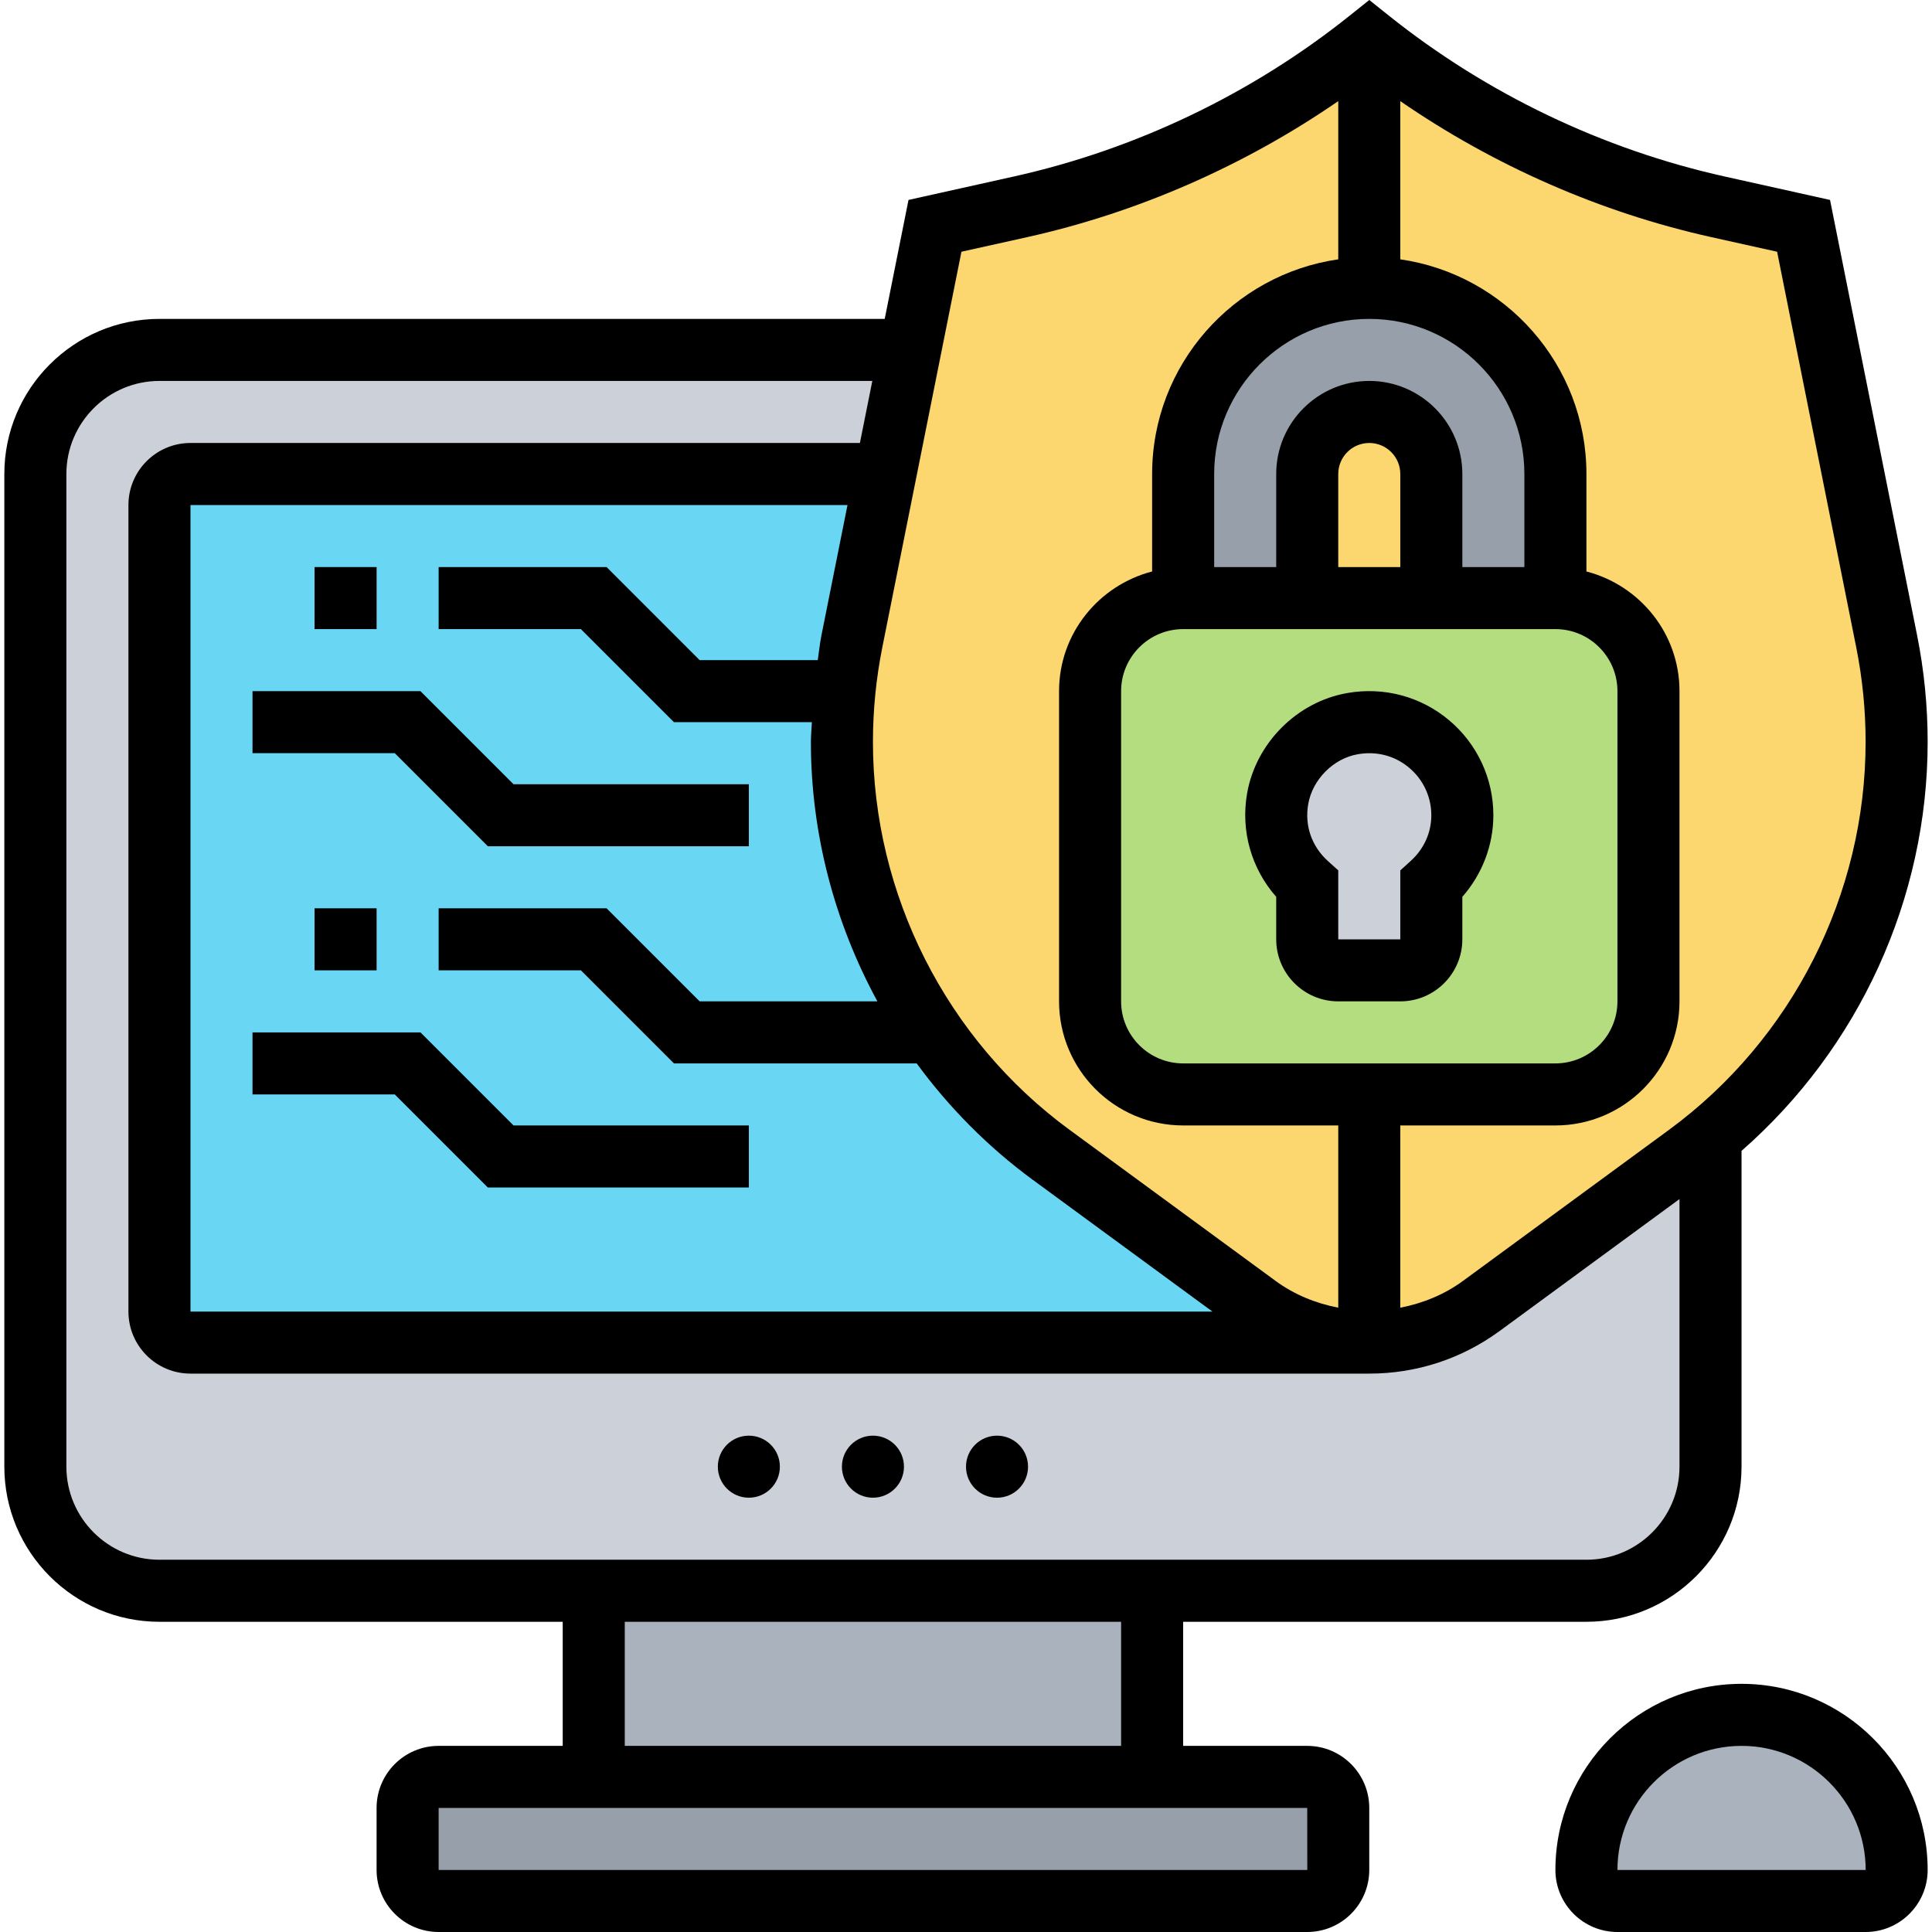
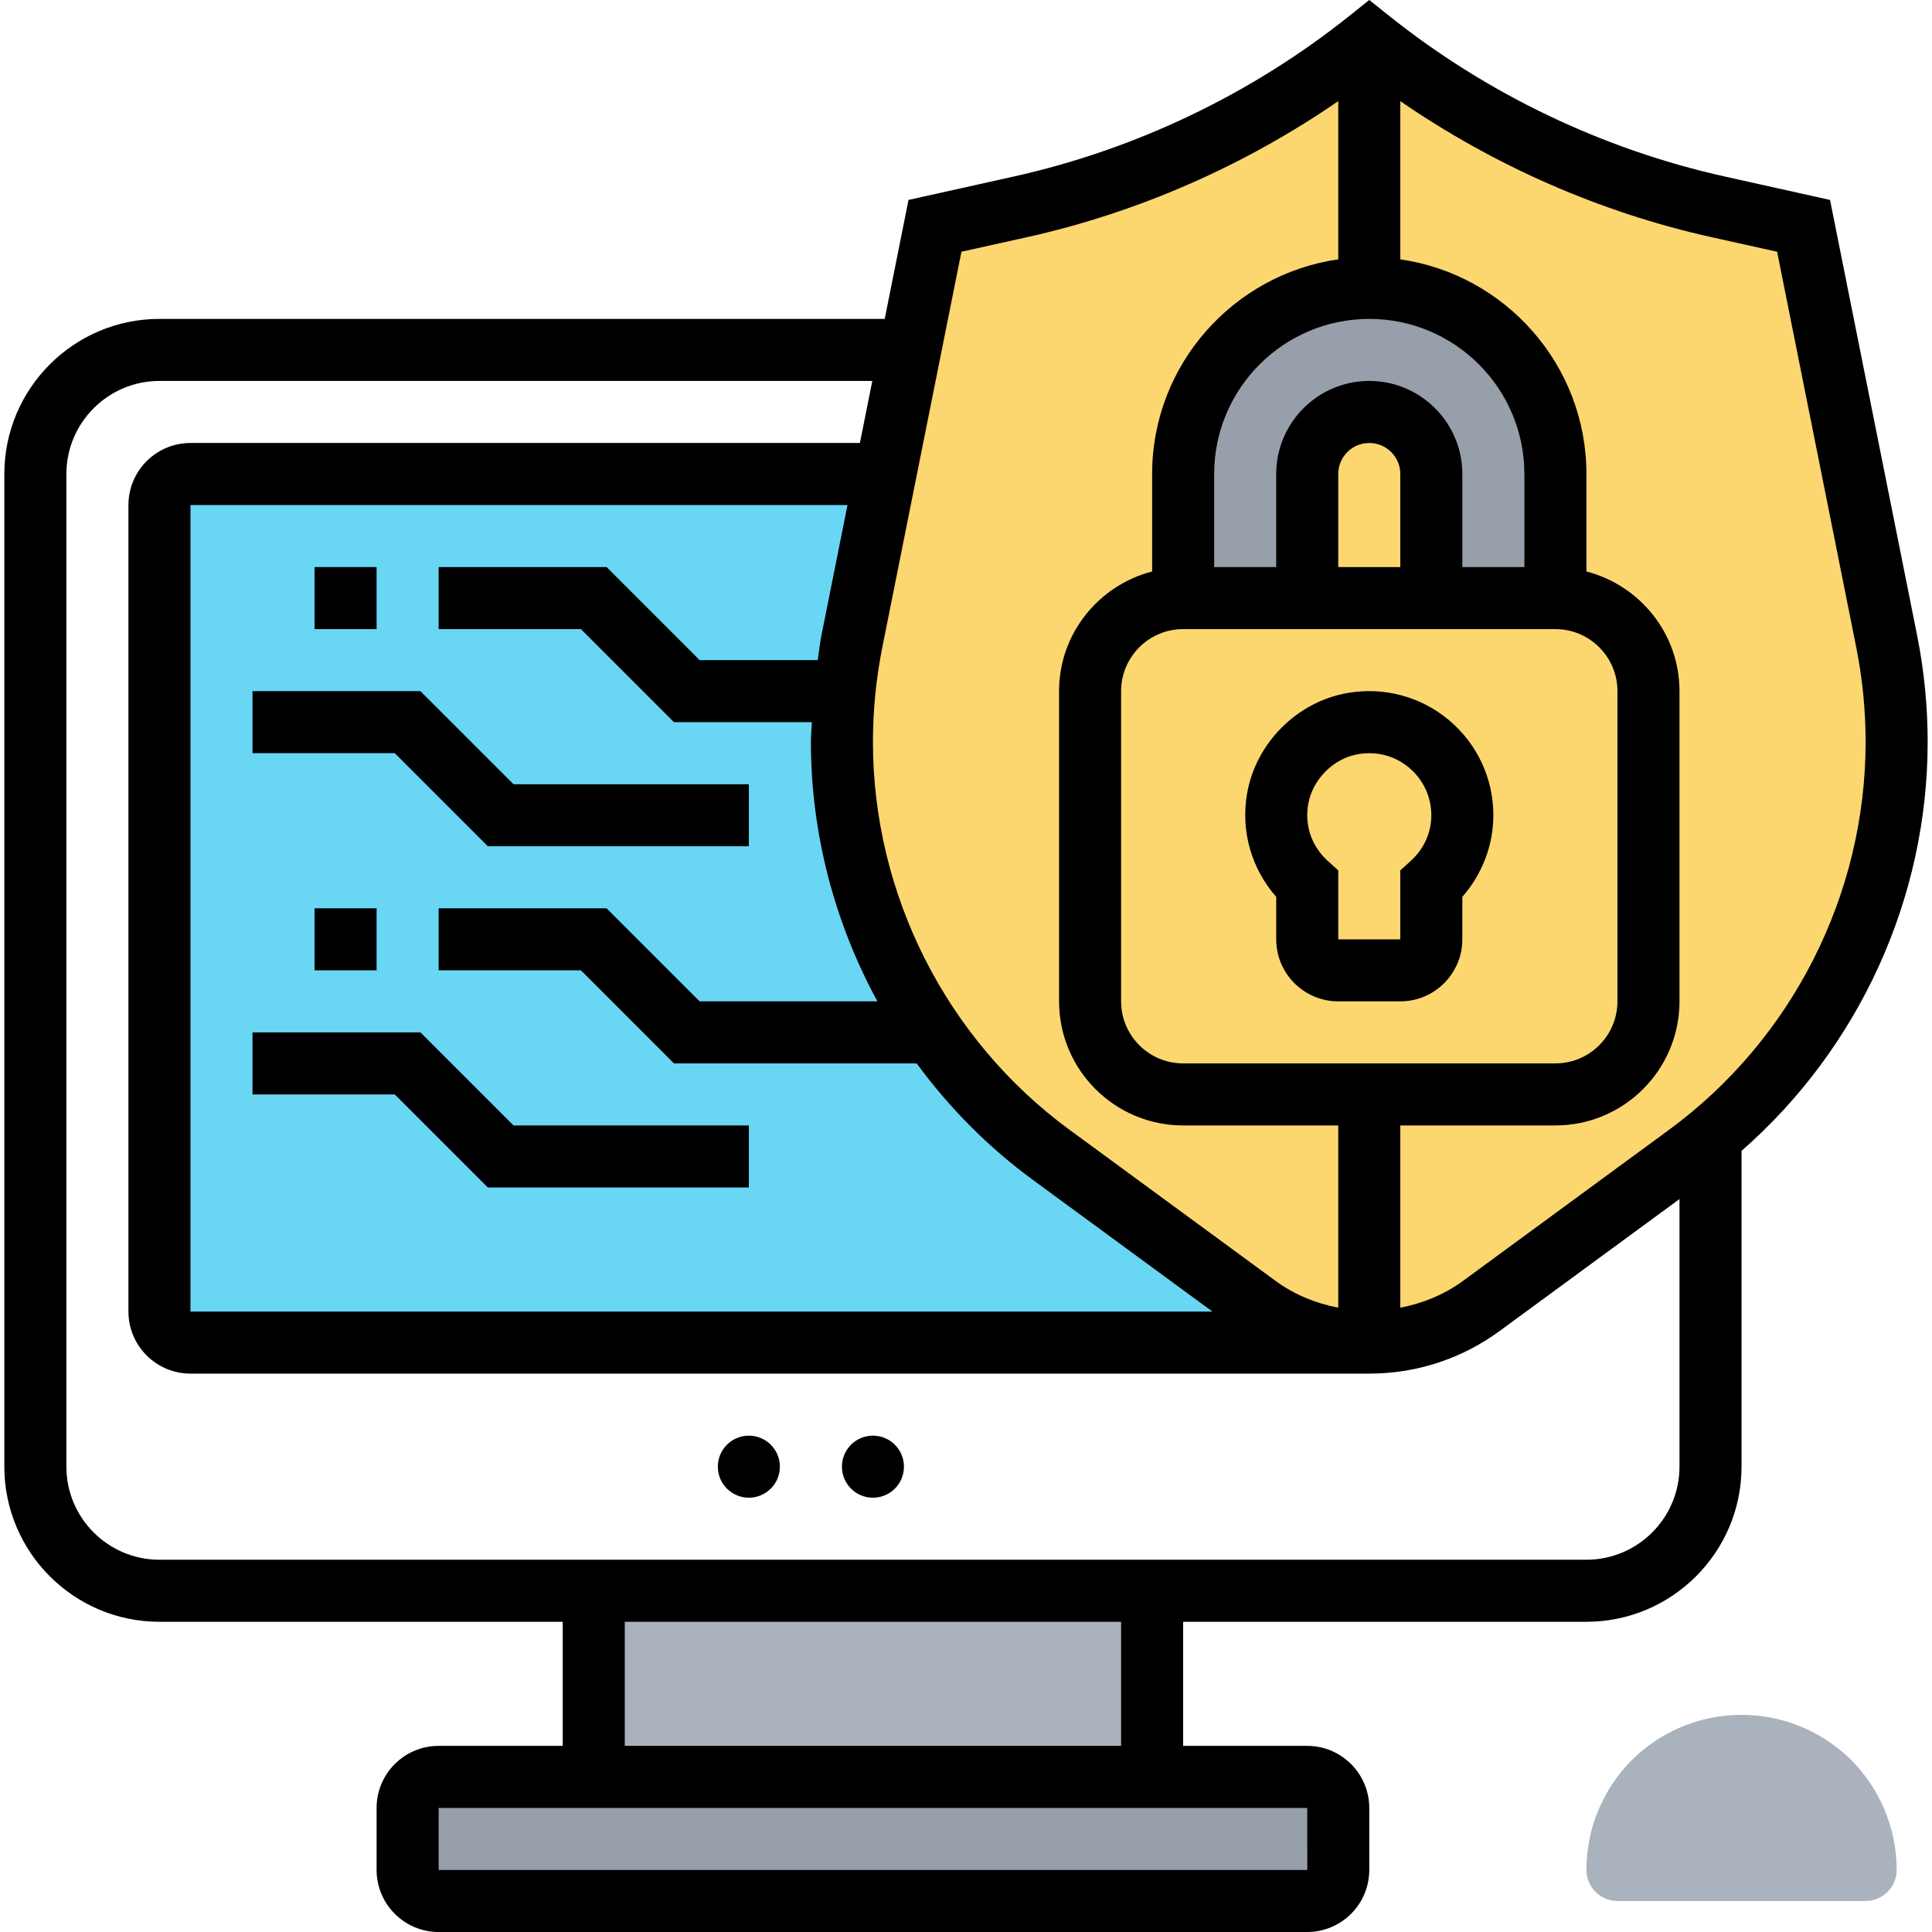
<svg xmlns="http://www.w3.org/2000/svg" id="Layer_5" height="512" viewBox="0 0 62 62.28" width="512">
  <g>
    <g>
      <g>
        <path d="m44 43.28h-38c-.552 0-1-.448-1-1v-26c0-.552.448-1 1-1h38z" fill="#69d6f4" />
      </g>
      <g>
-         <path d="m55 36.65v10.63c0 2.21-1.79 4-4 4h-14-18-14c-2.21 0-4-1.79-4-4v-32c0-2.21 1.79-4 4-4h24.2l-.8 4h-22.4c-.55 0-1 .45-1 1v26c0 .55.45 1 1 1h38c1.3 0 2.56-.41 3.61-1.18l6.64-4.87c.26-.19.51-.38.75-.58z" fill="#ccd1d9" />
-       </g>
+         </g>
      <g>
        <path d="m43 58.28v2c0 .55-.45 1-1 1h-28c-.55 0-1-.45-1-1v-2c0-.55.45-1 1-1h5 18 5c.55 0 1 .45 1 1z" fill="#969faa" />
      </g>
      <g>
        <path d="m19 51.28h18v6h-18z" fill="#aab2bd" />
      </g>
      <g>
        <path d="m61 60.28c0 .55-.45 1-1 1h-8c-.55 0-1-.45-1-1 0-1.38.56-2.63 1.46-3.54.91-.9 2.16-1.46 3.54-1.46s2.63.56 3.54 1.46c.9.91 1.46 2.16 1.46 3.54z" fill="#aab2bd" />
      </g>
      <g>
        <path d="m60.68 20.68c.21 1.06.32 2.15.32 3.23 0 4.94-2.22 9.61-6 12.74-.24.2-.49.39-.75.58l-6.64 4.87c-1.05.77-2.31 1.18-3.61 1.18s-2.56-.41-3.61-1.18l-6.64-4.87c-2.12-1.55-3.81-3.57-4.97-5.85-1.15-2.29-1.78-4.84-1.78-7.47 0-.54.03-1.09.08-1.63.06-.54.14-1.07.24-1.6l1.08-5.4.8-4 .8-4 2.75-.61c2.05-.45 4.05-1.15 5.93-2.05 1.89-.9 3.68-2.02 5.32-3.34 3.29 2.63 7.14 4.48 11.25 5.39l2.75.61z" fill="#fcd770" />
      </g>
      <g>
        <path d="m50 15.28v4h-4v-4c0-1.1-.9-2-2-2-.55 0-1.05.22-1.41.59-.37.36-.59.86-.59 1.41v4h-4v-4c0-1.66.67-3.16 1.76-4.24 1.08-1.09 2.58-1.76 4.24-1.76 3.31 0 6 2.69 6 6z" fill="#969faa" />
      </g>
      <g>
-         <path d="m53 22.28v10c0 1.66-1.34 3-3 3h-12c-1.66 0-3-1.34-3-3v-10c0-1.66 1.34-3 3-3h4 4 4c1.66 0 3 1.34 3 3z" fill="#b4dd7f" />
-       </g>
+         </g>
      <g>
-         <path d="m47 26.28c0 .89-.39 1.67-1 2.22v1.78c0 .55-.45 1-1 1h-2c-.55 0-1-.45-1-1v-1.78c-.73-.66-1.15-1.65-.95-2.75.21-1.21 1.2-2.21 2.41-2.42 1.9-.33 3.54 1.12 3.54 2.95z" fill="#ccd1d9" />
-       </g>
+         </g>
    </g>
    <g>
      <path d="m42 56.28h-4v-4h13c2.757 0 5-2.243 5-5v-10.181c3.778-3.304 6-8.126 6-13.184 0-1.15-.114-2.306-.34-3.434l-2.807-14.036-3.385-.753c-3.94-.874-7.689-2.67-10.843-5.193l-.625-.499-.625.499c-3.153 2.523-6.902 4.319-10.843 5.193l-3.385.753-.767 3.835h-23.38c-2.757 0-5 2.243-5 5v32c0 2.757 2.243 5 5 5h13v4h-4c-1.103 0-2 .897-2 2v2c0 1.103.897 2 2 2h28c1.103 0 2-.897 2-2v-2c0-1.102-.897-2-2-2zm15.147-48.165 2.552 12.759c.199.999.301 2.022.301 3.041 0 4.921-2.369 9.596-6.338 12.506l-6.641 4.87c-.605.444-1.3.724-2.021.864v-5.875h5c2.206 0 4-1.794 4-4v-10c0-1.859-1.279-3.411-3-3.858v-3.142c0-3.519-2.614-6.432-6-6.92v-5.1c3.024 2.083 6.454 3.591 10.034 4.386zm-30.807 12.366c-.053.264-.078.533-.119.799h-3.807l-3-3h-5.414v2h4.586l3 3h4.445c-.007.212-.031.423-.031.635 0 2.954.763 5.826 2.144 8.365h-5.73l-3-3h-5.414v2h4.586l3 3h7.824c1.041 1.42 2.297 2.692 3.744 3.754l5.79 4.246h-32.944v-26h21.18zm17.66-10.201c2.757 0 5 2.243 5 5v3h-2v-3c0-1.654-1.346-3-3-3s-3 1.346-3 3v3h-2v-3c0-2.757 2.243-5 5-5zm1 8h-2v-3c0-.552.448-1 1-1s1 .448 1 1zm-7 2h12c1.103 0 2 .897 2 2v10c0 1.103-.897 2-2 2h-12c-1.103 0-2-.897-2-2v-10c0-1.102.897-2 2-2zm-5.034-12.634c3.58-.796 7.01-2.304 10.034-4.386v5.1c-3.386.488-6 3.401-6 6.92v3.142c-1.721.447-3 1.999-3 3.858v10c0 2.206 1.794 4 4 4h5v5.875c-.721-.14-1.417-.42-2.021-.864l-6.641-4.87c-3.969-2.91-6.338-7.585-6.338-12.506 0-1.019.102-2.042.301-3.041l2.552-12.759zm-30.966 39.634v-32c0-1.654 1.346-3 3-3h22.98l-.4 2h-21.58c-1.103 0-2 .897-2 2v26c0 1.103.897 2 2 2h38c1.523 0 2.978-.476 4.205-1.376l5.795-4.25v8.626c0 1.654-1.346 3-3 3h-46c-1.654 0-3-1.345-3-3zm18 5h16v4h-16zm-6 8v-2h28l.002 2z" />
      <circle cx="24" cy="47.28" r="1" />
      <circle cx="28" cy="47.28" r="1" />
-       <circle cx="32" cy="47.28" r="1" />
-       <path d="m56 54.28c-3.309 0-6 2.691-6 6 0 1.103.897 2 2 2h8c1.103 0 2-.897 2-2 0-3.308-2.691-6-6-6zm-4 6c0-2.206 1.794-4 4-4s4 1.794 4.002 4z" />
      <path d="m41 30.28c0 1.103.897 2 2 2h2c1.103 0 2-.897 2-2v-1.37c.641-.729 1-1.664 1-2.63 0-1.184-.52-2.3-1.427-3.062-.905-.764-2.104-1.086-3.282-.877-1.618.281-2.945 1.61-3.229 3.232-.212 1.212.137 2.428.938 3.337zm1.032-4.361c.139-.794.812-1.47 1.601-1.606.124-.021.248-.032.369-.032.473 0 .919.161 1.284.469.454.381.714.938.714 1.53 0 .564-.238 1.09-.67 1.479l-.33.299v2.223h-2v-2.224l-.331-.298c-.526-.475-.759-1.145-.637-1.84z" />
      <path d="m8 22.28v2h4.586l3 3h8.414v-2h-7.586l-3-3z" />
      <path d="m10 18.28h2v2h-2z" />
      <path d="m8 33.28v2h4.586l3 3h8.414v-2h-7.586l-3-3z" />
      <path d="m10 29.28h2v2h-2z" />
    </g>
  </g>
</svg>